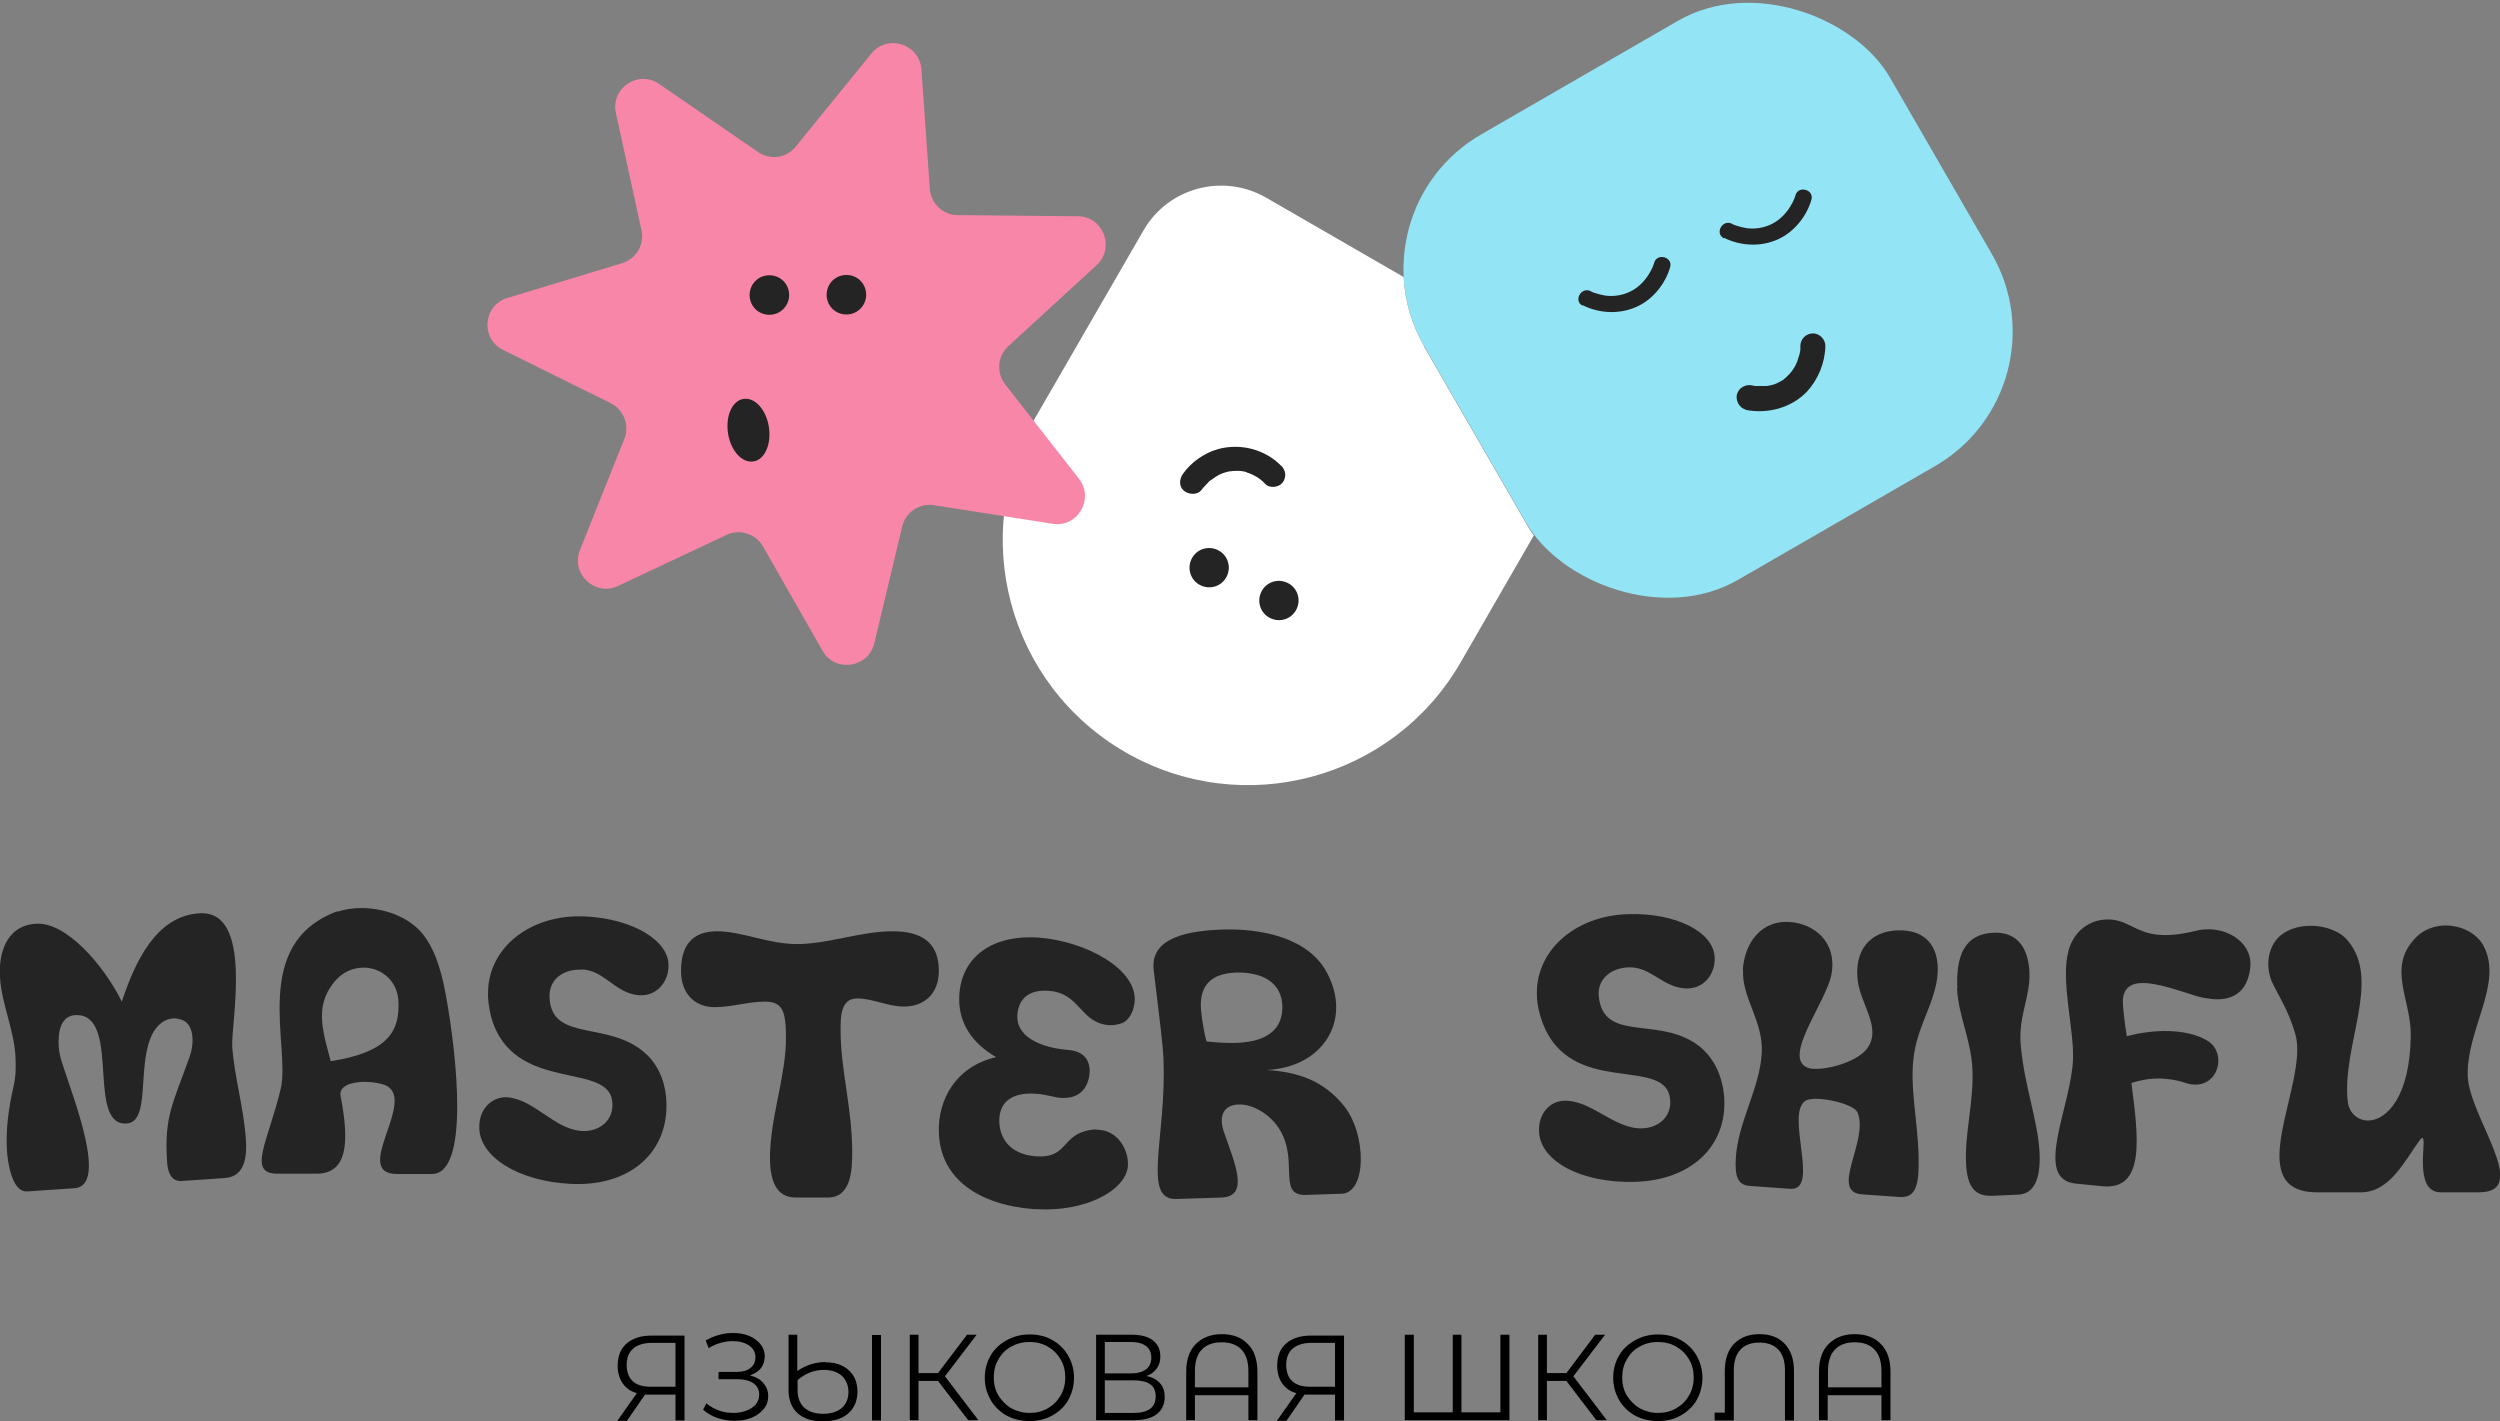
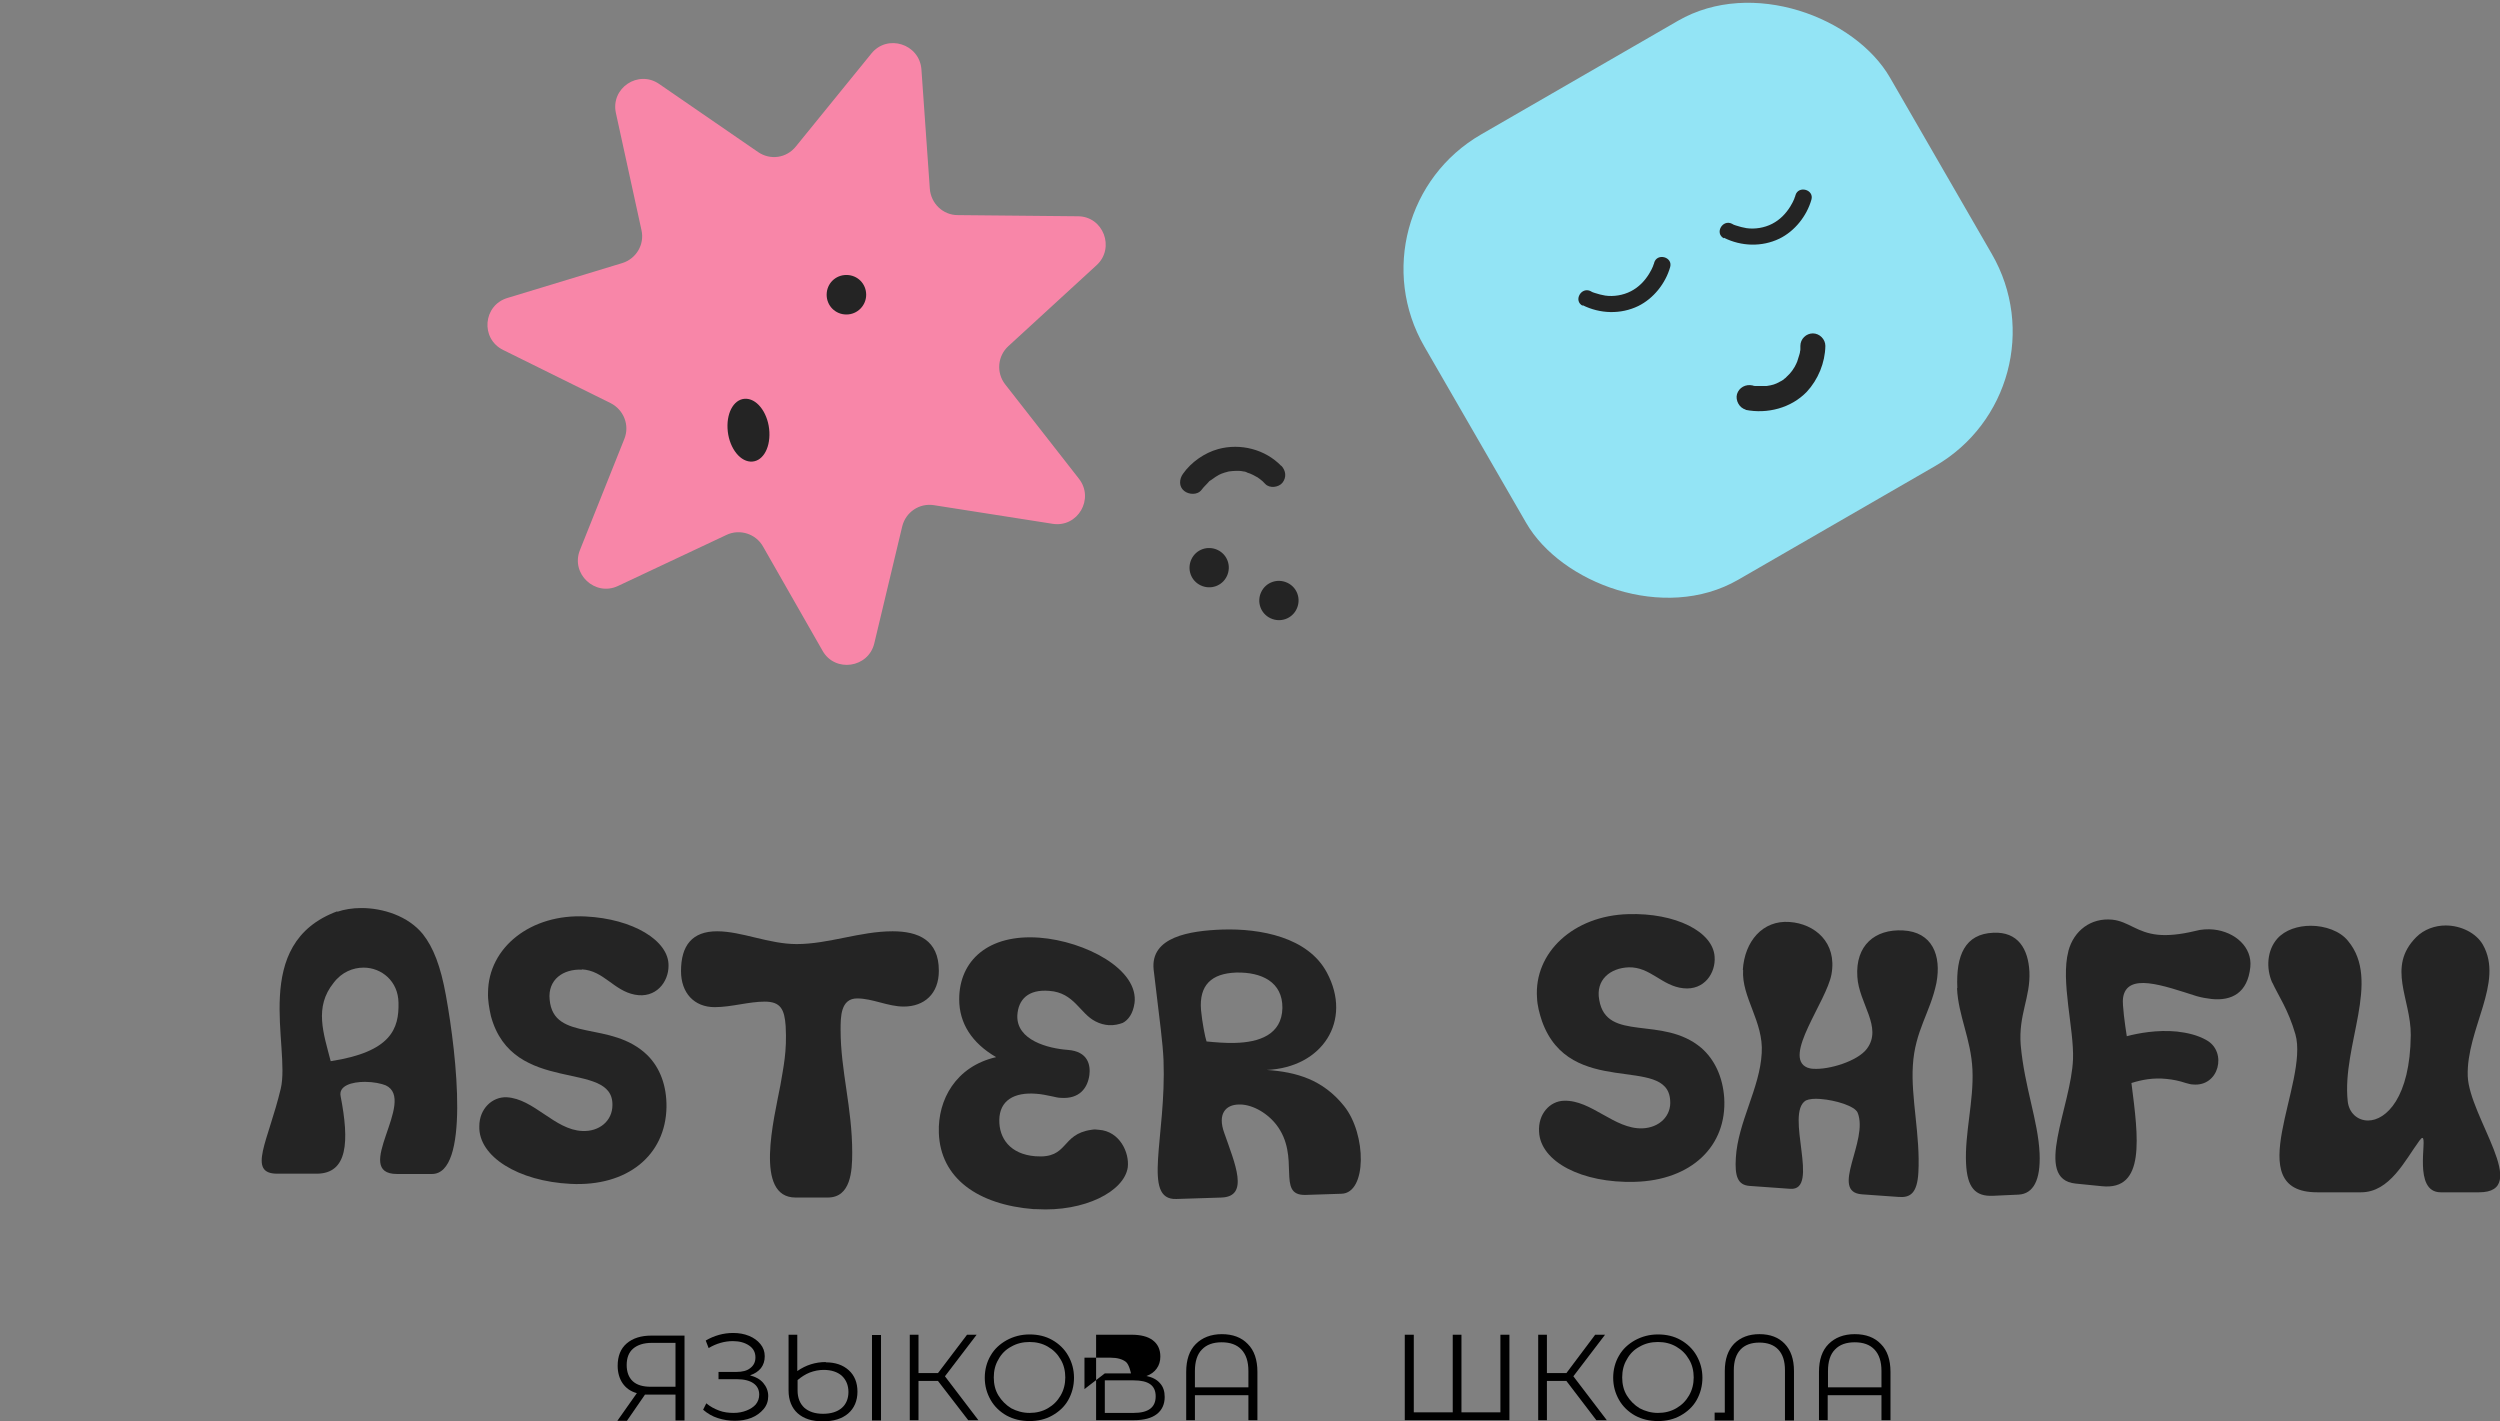
<svg xmlns="http://www.w3.org/2000/svg" viewBox="0 0 86.01 48.9">
  <rect x="0" y="0" width="86.01" height="48.9" fill="#808080" stroke="none" />
  <defs>
    <style>.d{fill:#f886a8;}.e{fill:#fff;fill-rule:evenodd;}.f{fill:#242424;}.g{fill:#93e4f5;}</style>
  </defs>
  <g id="a" />
  <g id="b">
    <g id="c">
      <g>
        <rect class="g" x="49.51" y="1.49" width="18.5" height="17.69" rx="5.34" ry="5.34" transform="translate(2.71 30.76) rotate(-30)" />
-         <path class="e" d="M48.99,11.92l3.51,6.08c.08,.15,.17,.29,.27,.42l-2.52,4.37c-2.33,4.04-7.49,5.42-11.53,3.09-4.04-2.33-5.42-7.49-3.09-11.53l3.71-6.42c.85-1.48,2.74-1.98,4.22-1.13l4.73,2.73c.04,.82,.27,1.63,.71,2.39Z" />
        <path class="f" d="M60.05,14.1c.75,.15,1.57-.06,2.11-.62,.39-.42,.63-1,.64-1.58,0-.23-.2-.43-.43-.43-.23,0-.43,.19-.43,.43,0,.05,0,.09,0,.14,0,.1,.02-.09,0-.02,0,.02,0,.04-.01,.06,0,.05-.02,.1-.03,.14-.02,.06-.04,.13-.06,.19,0,.02-.05,.11,0,.01-.01,.03-.03,.06-.04,.09-.03,.07-.07,.14-.12,.21,0,.01-.08,.11-.02,.03-.03,.03-.05,.07-.08,.1-.06,.06-.12,.12-.18,.18,.07-.06-.04,.02-.04,.03-.05,.03-.09,.06-.14,.08-.14,.08-.24,.11-.44,.14-.02,0-.04,0-.05,0,.05,0,.05,0,0,0-.03,0-.07,0-.1,0-.06,0-.13,0-.19,0-.03,0-.06,0-.09,0-.06,0-.05-.04,.03,0-.02-.01-.07-.01-.09-.02-.23-.05-.46,.07-.53,.3-.06,.21,.08,.48,.3,.53" />
        <path class="f" d="M54.45,10.5c.6,.3,1.31,.32,1.91,.03,.53-.26,.94-.78,1.1-1.34,.1-.35-.45-.5-.55-.15,0,.02-.01,.04-.02,.06,0,.02-.05,.12-.01,.04-.04,.1-.09,.19-.15,.29-.15,.24-.35,.45-.62,.59-.27,.14-.6,.19-.88,.15-.12-.02-.24-.05-.36-.09-.02,0-.04-.02-.06-.02,.07,.03,.01,0,0,0-.03-.01-.05-.02-.08-.04-.33-.17-.61,.33-.28,.5Z" />
        <path class="f" d="M59.31,8.18c.6,.3,1.31,.32,1.91,.03,.53-.26,.94-.78,1.1-1.34,.1-.35-.45-.5-.55-.15,0,.02-.01,.04-.02,.06,0,.02-.05,.12-.01,.04-.04,.1-.09,.19-.15,.29-.15,.24-.35,.45-.62,.59-.27,.14-.6,.19-.88,.15-.12-.02-.24-.05-.36-.09-.02,0-.04-.02-.06-.02,.07,.03,.01,0,0,0-.03-.01-.05-.02-.08-.04-.33-.17-.61,.33-.28,.5Z" />
        <g>
          <path class="d" d="M36.21,18.02l-4.08-.64c-.5-.08-.97,.24-1.09,.73l-.96,4.02c-.2,.85-1.35,1.02-1.78,.26l-2.05-3.59c-.25-.44-.8-.61-1.25-.4l-3.74,1.76c-.79,.37-1.63-.42-1.31-1.23l1.53-3.83c.19-.47-.02-1-.47-1.23l-3.7-1.83c-.79-.39-.69-1.54,.15-1.79l3.95-1.2c.48-.15,.77-.64,.66-1.13l-.88-4.03c-.19-.86,.77-1.5,1.49-1l3.4,2.34c.42,.29,.98,.21,1.3-.19l2.6-3.2c.55-.68,1.65-.33,1.72,.54l.29,4.12c.04,.5,.45,.9,.96,.9l4.13,.04c.88,0,1.29,1.09,.65,1.68l-3.04,2.79c-.37,.34-.42,.91-.11,1.31l2.54,3.25c.54,.69-.04,1.69-.91,1.55" />
-           <path class="f" d="M27.15,10.15c0,.37-.3,.68-.68,.68s-.68-.3-.68-.68,.3-.68,.68-.68,.68,.3,.68,.68Z" />
          <path class="f" d="M29.8,10.14c0,.37-.3,.68-.68,.68s-.68-.3-.68-.68,.3-.68,.68-.68,.68,.3,.68,.68Z" />
          <path class="f" d="M26.47,14.86c.03,.6-.26,1.05-.66,1.02-.4-.03-.75-.54-.78-1.14-.03-.6,.26-1.05,.66-1.02,.4,.03,.75,.54,.78,1.14Z" />
        </g>
        <g>
          <path class="f" d="M43.39,20.37c.16-.34,.56-.48,.9-.32,.34,.16,.48,.56,.32,.9-.16,.34-.56,.48-.9,.32-.34-.16-.48-.56-.32-.9Z" />
          <path class="f" d="M40.99,19.24c.16-.34,.56-.48,.9-.32,.34,.16,.48,.56,.32,.9-.16,.34-.56,.48-.9,.32-.34-.16-.48-.56-.32-.9Z" />
          <path class="f" d="M44.08,16.03c-.55-.57-1.4-.79-2.17-.58-.47,.13-.93,.45-1.21,.85-.13,.18-.15,.44,.04,.59,.16,.13,.46,.15,.6-.04,.08-.11,.18-.19,.26-.29-.08,.1-.03,.03,0,0,.02-.02,.04-.03,.06-.04,.06-.04,.11-.08,.17-.12,.02-.01,.05-.03,.07-.04,.04-.02,.03-.02-.02,0,.02,0,.04-.02,.05-.02,.06-.03,.13-.06,.2-.08,.03-.01,.07-.02,.11-.03,.03,0,.02,0-.03,0,.02,0,.04,0,.07-.01,.08-.01,.16-.02,.24-.02,.04,0,.05,0,.02,0,.03,0,.06,0,.09,0,.05,0,.1,.01,.15,.02,.05,0,.09,.02,.14,.04-.09-.03,.06,.03,.08,.03,.08,.03,.15,.07,.22,.11l.06,.03s-.06-.04-.03-.02c.02,.02,.05,.04,.08,.06,.07,.05,.14,.11,.2,.18,.15,.16,.46,.12,.59-.04,.15-.19,.12-.42-.04-.59" />
        </g>
-         <path class="f" d="M.53,36.31c-.06-.91-.47-1.77-.53-2.68-.05-.72,.15-1.79,1.25-1.85,1.04-.06,2.33,1.44,2.94,2.68,.45-1.34,1.16-2.95,2.68-3.04,1.87-.11,1.07,3.81,1.12,4.59,.07,1.03,.4,2.11,.47,3.2,.03,.48,.02,1.27-.73,1.32l-1.47,.1c-.41,.03-.49-.37-.51-.64-.11-1.58,.2-2.02,.78-3.65,.12-.31,.21-1.1-.29-1.26-.11-.03-.2-.05-.3-.04-.39,.03-.66,.38-.77,.7-.42,1.06-.02,2.83-.79,2.91-1.4,.14-.26-3.54-1.63-3.72-.67-.09-.76,.58-.73,1.06,.01,.19,.05,.38,.12,.59,.36,1.14,1.6,4.23,.42,4.3l-1.62,.11c-.55,.04-.68-1.08-.7-1.39-.05-.73,.06-1.5,.23-2.24,.08-.35,.08-.69,.06-1.04Z" />
        <path class="f" d="M11.6,31.37c.23-.08,.52-.13,.83-.13,.74,0,1.61,.27,2.12,.9,.36,.46,.61,1.1,.79,2.1,.39,2.14,.81,6.15-.48,6.15h-1.2c-1.59,0,.7-2.54-.39-3.05-.14-.06-.43-.12-.71-.12-.45,0-.92,.13-.84,.5,.3,1.55,.25,2.66-.83,2.66h-1.35c-1.05,0-.31-1.12,.12-2.93,.34-1.45-1.07-4.99,1.95-6.1Zm-.23,5.14c2.09-.32,2.36-1.12,2.34-2.01-.01-.75-.59-1.21-1.2-1.21-.36,0-.75,.15-1.03,.52-.68,.84-.35,1.74-.1,2.71Z" />
        <path class="f" d="M20.02,33.36c-.64-.03-1.18,.34-1.11,1.03,.13,1.49,2.12,.69,3.37,1.92,.43,.43,.66,1.05,.65,1.78-.03,1.66-1.35,2.74-3.3,2.64-1.8-.09-3.17-.94-3.14-1.98,0-.61,.45-1.02,.94-1,.94,.05,1.65,1.12,2.6,1.16,.59,.03,1.04-.35,1.04-.89,.03-1.59-3.43-.3-4.18-3.06-.06-.27-.11-.55-.1-.81,.01-1.56,1.48-2.72,3.36-2.62,1.62,.08,2.87,.83,2.85,1.7,0,.56-.44,1.13-1.16,.99-.73-.14-1.07-.83-1.82-.87Z" />
        <path class="f" d="M32.3,33.4c0,.79-.5,1.23-1.21,1.23-.54,0-1.07-.28-1.6-.28-.57,0-.57,.63-.57,1.08,0,1.42,.4,2.67,.4,4.23,0,.63-.05,1.54-.84,1.54h-1.11c-1.43,0-.74-2.71-.52-3.87,.1-.61,.23-1.14,.18-2.03-.04-.57-.17-.84-.72-.84s-1.15,.19-1.72,.19c-.71,0-1.16-.49-1.16-1.24,0-.89,.39-1.37,1.24-1.37s1.78,.44,2.74,.44c1.1,0,2.18-.44,3.3-.44,.88,0,1.59,.3,1.59,1.35Z" />
        <path class="f" d="M39.03,34.52c-.05,.35-.21,.57-.4,.67-.13,.05-.3,.09-.48,.08-.15-.01-.31-.05-.46-.13-.54-.27-.73-.99-1.59-1.05-.72-.06-1.07,.29-1.1,.85-.03,.85,1.06,1.13,1.73,1.18,.71,.05,.79,.53,.75,.86-.06,.45-.34,.84-.99,.79-.09,0-.19-.03-.29-.05-.19-.04-.38-.08-.55-.09-.76-.06-1.26,.23-1.27,.9-.01,.63,.37,1.18,1.24,1.25,1.16,.09,.86-.76,1.93-.91,.09-.02,.18-.01,.26,0,.71,.05,1.05,.78,.99,1.29-.12,.83-1.49,1.54-3.14,1.44h-.09c-1.92-.15-3.22-1.06-3.27-2.63-.04-1.13,.58-2.28,1.97-2.6-.84-.49-1.27-1.17-1.27-1.99,0-1.33,1-2.25,2.76-2.12,1.57,.12,3.44,1.09,3.27,2.27Z" />
        <path class="f" d="M42.04,41.2l-1.57,.05c-1.19,.04-.34-2.12-.44-4.78-.03-.63-.11-1.18-.34-3.11-.12-1.13,1.24-1.34,2.37-1.38,1.3-.04,2.94,.26,3.59,1.48,.89,1.66-.16,3.27-2.07,3.35,1.02,.07,1.93,.33,2.66,1.24,.78,.97,.79,3-.09,3.02l-1.23,.04c-1.04,.03-.14-1.31-1.02-2.43-.36-.45-.89-.7-1.29-.68-.44,.01-.73,.32-.49,.98,.37,1.06,.87,2.19-.1,2.22Zm-.72-6.45c.04,.42,.14,.94,.19,1.08,.3,.03,.65,.06,.98,.05,.81-.02,1.61-.27,1.63-1.2,.01-.9-.72-1.24-1.59-1.22-.85,.03-1.28,.43-1.21,1.29Z" />
        <path class="f" d="M56.04,33.28c-.64,.02-1.15,.43-1.02,1.12,.25,1.48,2.17,.52,3.51,1.65,.46,.4,.74,1,.79,1.72,.1,1.66-1.13,2.84-3.08,2.89-1.81,.05-3.24-.69-3.29-1.72-.04-.61,.37-1.06,.86-1.07,.94-.03,1.73,.98,2.69,.95,.59-.02,1.01-.43,.96-.97-.1-1.58-3.45-.03-4.41-2.72-.09-.27-.16-.54-.17-.8-.11-1.56,1.26-2.83,3.14-2.88,1.62-.05,2.92,.6,2.97,1.47,.04,.55-.35,1.16-1.08,1.08-.74-.08-1.13-.74-1.88-.72Z" />
        <path class="f" d="M59.96,33.37c.06-.98,.68-1.72,1.61-1.65,.86,.06,1.64,.7,1.44,1.8-.17,.94-1.7,2.85-.83,3.21,.06,.02,.13,.04,.2,.04,.54,.04,1.53-.26,1.85-.69,.55-.74-.28-1.56-.33-2.48-.07-1.08,.61-1.64,1.57-1.59,1.01,.05,1.33,.86,1.15,1.81-.21,1.02-.74,1.64-.81,2.84-.07,1.11,.26,2.41,.19,3.68-.04,.71-.28,.87-.67,.84l-1.27-.09c-1.13-.08,.24-1.85-.15-2.81-.1-.23-.76-.43-1.27-.47-.22-.02-.4,0-.51,.05-.74,.44,.51,3.12-.54,3.04l-1.4-.1c-.41-.03-.51-.34-.47-.97,.07-1.22,.83-2.4,.89-3.6,.07-1.08-.7-1.92-.64-2.86Z" />
        <path class="f" d="M67.34,33.99c-.05-1.12,.26-1.86,1.24-1.9,.85-.04,1.2,.56,1.24,1.34,.04,.88-.38,1.48-.3,2.52,.13,1.45,.6,2.61,.65,3.73,.04,.93-.22,1.39-.72,1.42l-.88,.04c-.62,.03-.89-.29-.93-1.11-.05-1.03,.27-2.16,.22-3.23-.05-1.06-.49-1.86-.53-2.8Z" />
        <path class="f" d="M71.16,32.72c.19-.71,.78-1.15,1.51-1.08,.56,.06,.85,.45,1.58,.52,.32,.03,.73,0,1.27-.13,.21-.06,.44-.07,.64-.05,.74,.08,1.33,.61,1.26,1.29-.09,.89-.64,1.17-1.33,1.1-.17-.02-.35-.05-.52-.1-.54-.17-1.17-.39-1.65-.44-.47-.05-.82,.06-.88,.51-.03,.22,.07,.93,.13,1.31,.37-.1,1.05-.23,1.73-.16,.35,.04,.71,.12,1.02,.3,.71,.4,.43,1.61-.48,1.52-.08,0-.15-.03-.24-.05-.24-.08-.45-.12-.66-.14-.46-.05-.86,.03-1.21,.14,.24,1.88,.49,3.71-1.02,3.55l-.9-.09c-1.48-.15-.15-2.65-.09-4.28,.04-1.03-.43-2.69-.16-3.71Z" />
        <path class="f" d="M78.17,33.8c-.21-.49-.18-1.1,.18-1.51,.27-.3,.71-.44,1.15-.44,.49,0,1.01,.18,1.28,.52,1.15,1.37-.21,3.59-.01,5.51,.04,.41,.34,.67,.7,.67,.62,0,1.45-.79,1.47-2.94,.01-1.24-.84-2.34,.19-3.37,.27-.27,.65-.4,1.01-.4,.53,0,1.05,.26,1.28,.66,.74,1.3-.57,2.9-.52,4.52,.05,1.41,2.21,4,.39,4h-1.32c-.97,0-.45-1.87-.63-1.87-.03,0-.05,.03-.1,.09-.5,.68-1.02,1.78-2.01,1.78h-1.51c-2.7,0-.27-3.77-.75-5.44-.25-.86-.59-1.33-.79-1.77Z" />
        <path d="M21.56,46.96c0,.24,.07,.43,.21,.56,.14,.13,.35,.19,.62,.19h.85v-1.51h-.82c-.27,0-.49,.07-.64,.2-.15,.13-.22,.32-.22,.57Zm1.99-1.03v2.94h-.31v-.89h-.88s-.1,0-.17,0l-.62,.9h-.33l.67-.95c-.22-.06-.38-.18-.49-.34-.11-.16-.17-.37-.17-.6,0-.33,.1-.59,.31-.77,.21-.18,.49-.27,.85-.27h1.14Z" />
        <path d="M25.81,47.32c.19,.05,.34,.13,.45,.26,.11,.13,.17,.28,.17,.45s-.05,.32-.16,.45-.25,.23-.42,.3c-.18,.07-.37,.1-.57,.1-.2,0-.39-.03-.58-.09-.19-.06-.36-.16-.51-.29l.11-.22c.13,.11,.28,.19,.44,.25,.16,.06,.33,.08,.5,.08s.31-.03,.44-.08c.13-.05,.24-.12,.32-.21,.08-.1,.12-.21,.12-.34,0-.17-.07-.3-.2-.39s-.32-.14-.57-.14h-.63v-.25h.61c.21,0,.37-.04,.48-.13,.12-.09,.18-.21,.18-.37,0-.17-.07-.31-.22-.41-.15-.1-.33-.15-.56-.15-.14,0-.28,.02-.42,.06-.14,.04-.28,.1-.41,.18l-.1-.26c.29-.17,.61-.26,.94-.26,.2,0,.38,.03,.55,.1s.29,.16,.39,.28c.1,.12,.15,.26,.15,.42s-.04,.29-.13,.41c-.09,.11-.21,.19-.36,.24Z" />
        <path d="M28.32,48.64c.27,0,.49-.07,.64-.2,.15-.13,.23-.32,.23-.55s-.08-.42-.23-.56c-.15-.13-.36-.2-.62-.2-.16,0-.32,.03-.48,.09-.15,.06-.29,.15-.42,.26v.36c0,.25,.08,.45,.23,.59,.16,.14,.37,.21,.65,.21Zm1.99-2.71v2.94h-.31v-2.94h.31Zm-1.9,.94c.33,0,.59,.09,.79,.27,.2,.18,.3,.43,.3,.74s-.11,.57-.32,.75c-.21,.18-.5,.27-.87,.27s-.66-.09-.87-.28c-.2-.18-.31-.45-.31-.78v-1.92h.3v1.25c.3-.21,.63-.31,.98-.31Z" />
        <polygon points="32.27 47.51 31.6 47.51 31.6 48.86 31.3 48.86 31.3 45.92 31.6 45.92 31.6 47.24 32.27 47.24 33.27 45.92 33.6 45.92 32.51 47.35 33.66 48.86 33.31 48.86 32.27 47.51" />
        <path d="M35.42,48.61c.23,0,.44-.05,.63-.16,.19-.11,.33-.25,.44-.44,.11-.19,.16-.4,.16-.62s-.05-.44-.16-.62c-.11-.19-.25-.33-.44-.44-.19-.11-.4-.16-.63-.16s-.44,.05-.63,.16c-.19,.1-.34,.25-.44,.44-.11,.18-.16,.39-.16,.62s.05,.44,.16,.62c.11,.18,.26,.33,.44,.44,.19,.1,.4,.16,.63,.16Zm0,.28c-.29,0-.55-.06-.79-.19-.23-.13-.42-.31-.55-.54-.13-.23-.2-.48-.2-.76s.07-.54,.2-.76c.13-.23,.32-.4,.55-.53,.24-.13,.5-.2,.79-.2s.55,.06,.78,.19c.23,.13,.42,.31,.55,.54,.13,.23,.2,.48,.2,.76s-.07,.54-.2,.77c-.13,.23-.32,.4-.55,.53-.23,.13-.49,.19-.78,.19Z" />
-         <path d="M39,48.61c.51,0,.76-.19,.76-.57s-.25-.55-.76-.55h-.99v1.12h.99Zm-.99-1.36h.9c.23,0,.4-.05,.52-.14,.12-.09,.18-.23,.18-.4s-.06-.31-.18-.4c-.12-.09-.29-.14-.52-.14h-.9v1.08Zm1.43,.09c.2,.04,.36,.12,.47,.25,.11,.12,.16,.28,.16,.47,0,.25-.09,.45-.27,.59-.18,.14-.44,.21-.79,.21h-1.3v-2.94h1.22c.31,0,.56,.06,.73,.19s.26,.31,.26,.56c0,.16-.04,.3-.13,.42-.08,.11-.2,.2-.35,.25Z" />
+         <path d="M39,48.61c.51,0,.76-.19,.76-.57s-.25-.55-.76-.55h-.99v1.12h.99Zm-.99-1.36h.9s-.06-.31-.18-.4c-.12-.09-.29-.14-.52-.14h-.9v1.08Zm1.43,.09c.2,.04,.36,.12,.47,.25,.11,.12,.16,.28,.16,.47,0,.25-.09,.45-.27,.59-.18,.14-.44,.21-.79,.21h-1.3v-2.94h1.22c.31,0,.56,.06,.73,.19s.26,.31,.26,.56c0,.16-.04,.3-.13,.42-.08,.11-.2,.2-.35,.25Z" />
        <path d="M42.95,47.73v-.56c0-.33-.08-.57-.24-.74-.16-.17-.39-.25-.68-.25s-.52,.08-.68,.25c-.16,.16-.24,.41-.24,.74v.56h1.84Zm-.92-1.83c.38,0,.68,.11,.9,.34,.22,.22,.33,.54,.33,.96v1.66h-.31v-.86h-1.84v.86h-.3v-1.66c0-.42,.11-.74,.33-.96,.22-.22,.52-.34,.9-.34Z" />
-         <path d="M44.25,46.96c0,.24,.07,.43,.21,.56,.14,.13,.35,.19,.62,.19h.85v-1.51h-.82c-.27,0-.49,.07-.64,.2-.15,.13-.22,.32-.22,.57Zm1.99-1.03v2.94h-.31v-.89h-.88s-.1,0-.17,0l-.62,.9h-.33l.67-.95c-.22-.06-.38-.18-.49-.34-.11-.16-.17-.37-.17-.6,0-.33,.1-.59,.31-.77,.21-.18,.49-.27,.85-.27h1.14Z" />
        <polygon points="51.93 45.92 51.93 48.86 48.33 48.86 48.33 45.92 48.64 45.92 48.64 48.59 49.98 48.59 49.98 45.92 50.28 45.92 50.28 48.59 51.62 48.59 51.62 45.92 51.93 45.92" />
        <polygon points="53.89 47.51 53.22 47.51 53.22 48.86 52.92 48.86 52.92 45.92 53.22 45.92 53.22 47.24 53.89 47.24 54.88 45.92 55.22 45.92 54.13 47.35 55.28 48.86 54.92 48.86 53.89 47.51" />
        <path d="M57.04,48.61c.23,0,.44-.05,.63-.16,.19-.11,.33-.25,.44-.44,.11-.19,.16-.4,.16-.62s-.05-.44-.16-.62c-.11-.19-.25-.33-.44-.44-.19-.11-.4-.16-.63-.16s-.44,.05-.63,.16c-.19,.1-.34,.25-.44,.44-.11,.18-.16,.39-.16,.62s.05,.44,.16,.62c.11,.18,.26,.33,.44,.44,.19,.1,.4,.16,.63,.16Zm0,.28c-.29,0-.55-.06-.79-.19-.23-.13-.42-.31-.55-.54-.13-.23-.2-.48-.2-.76s.07-.54,.2-.76c.13-.23,.32-.4,.55-.53,.24-.13,.5-.2,.79-.2s.55,.06,.78,.19c.23,.13,.42,.31,.55,.54,.13,.23,.2,.48,.2,.76s-.07,.54-.2,.77c-.13,.23-.32,.4-.55,.53-.23,.13-.49,.19-.78,.19Z" />
        <path d="M60.53,45.9c.37,0,.66,.11,.87,.33,.21,.22,.32,.53,.32,.94v1.7h-.31v-1.73c0-.32-.08-.55-.23-.71-.15-.16-.37-.24-.65-.24s-.5,.08-.65,.24c-.15,.16-.23,.4-.23,.71v1.73h-.66v-.27h.35v-1.43c0-.41,.11-.72,.32-.94,.22-.22,.51-.33,.87-.33Z" />
        <path d="M64.73,47.73v-.56c0-.33-.08-.57-.24-.74-.16-.17-.39-.25-.68-.25s-.52,.08-.68,.25c-.16,.16-.24,.41-.24,.74v.56h1.85Zm-.92-1.83c.38,0,.68,.11,.9,.34,.22,.22,.33,.54,.33,.96v1.66h-.31v-.86h-1.85v.86h-.3v-1.66c0-.42,.11-.74,.33-.96,.22-.22,.52-.34,.9-.34Z" />
      </g>
    </g>
  </g>
</svg>